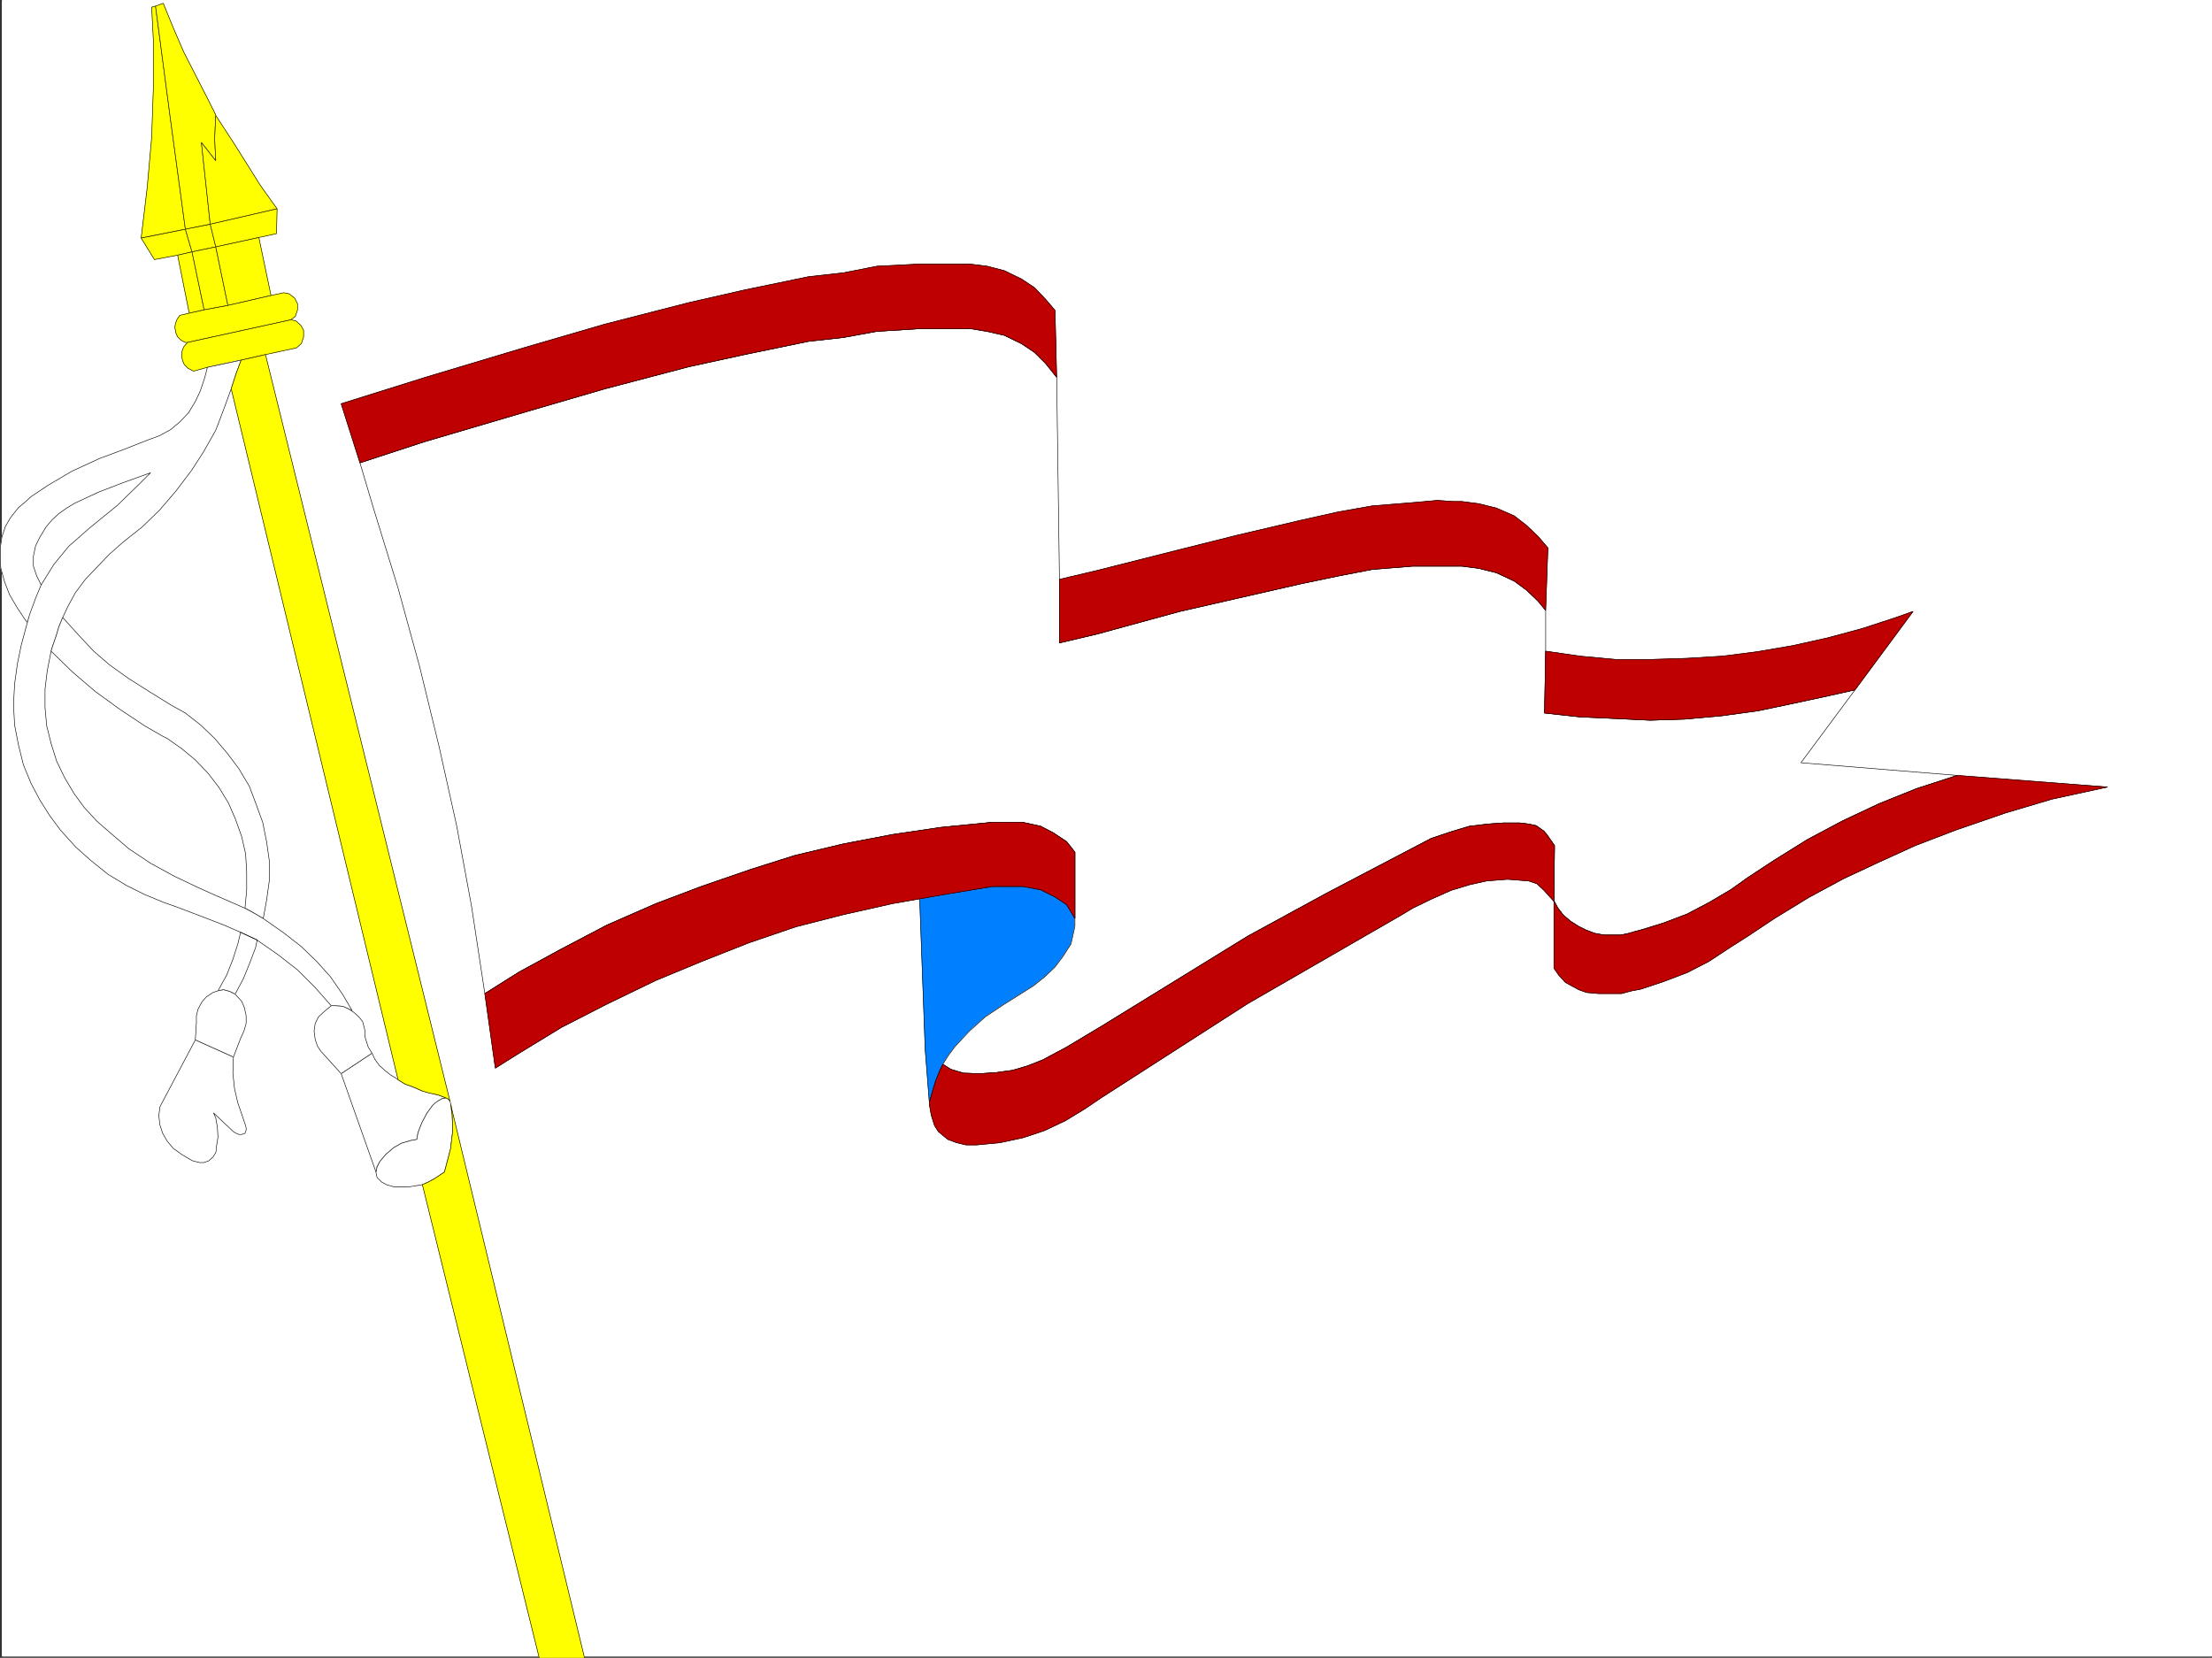
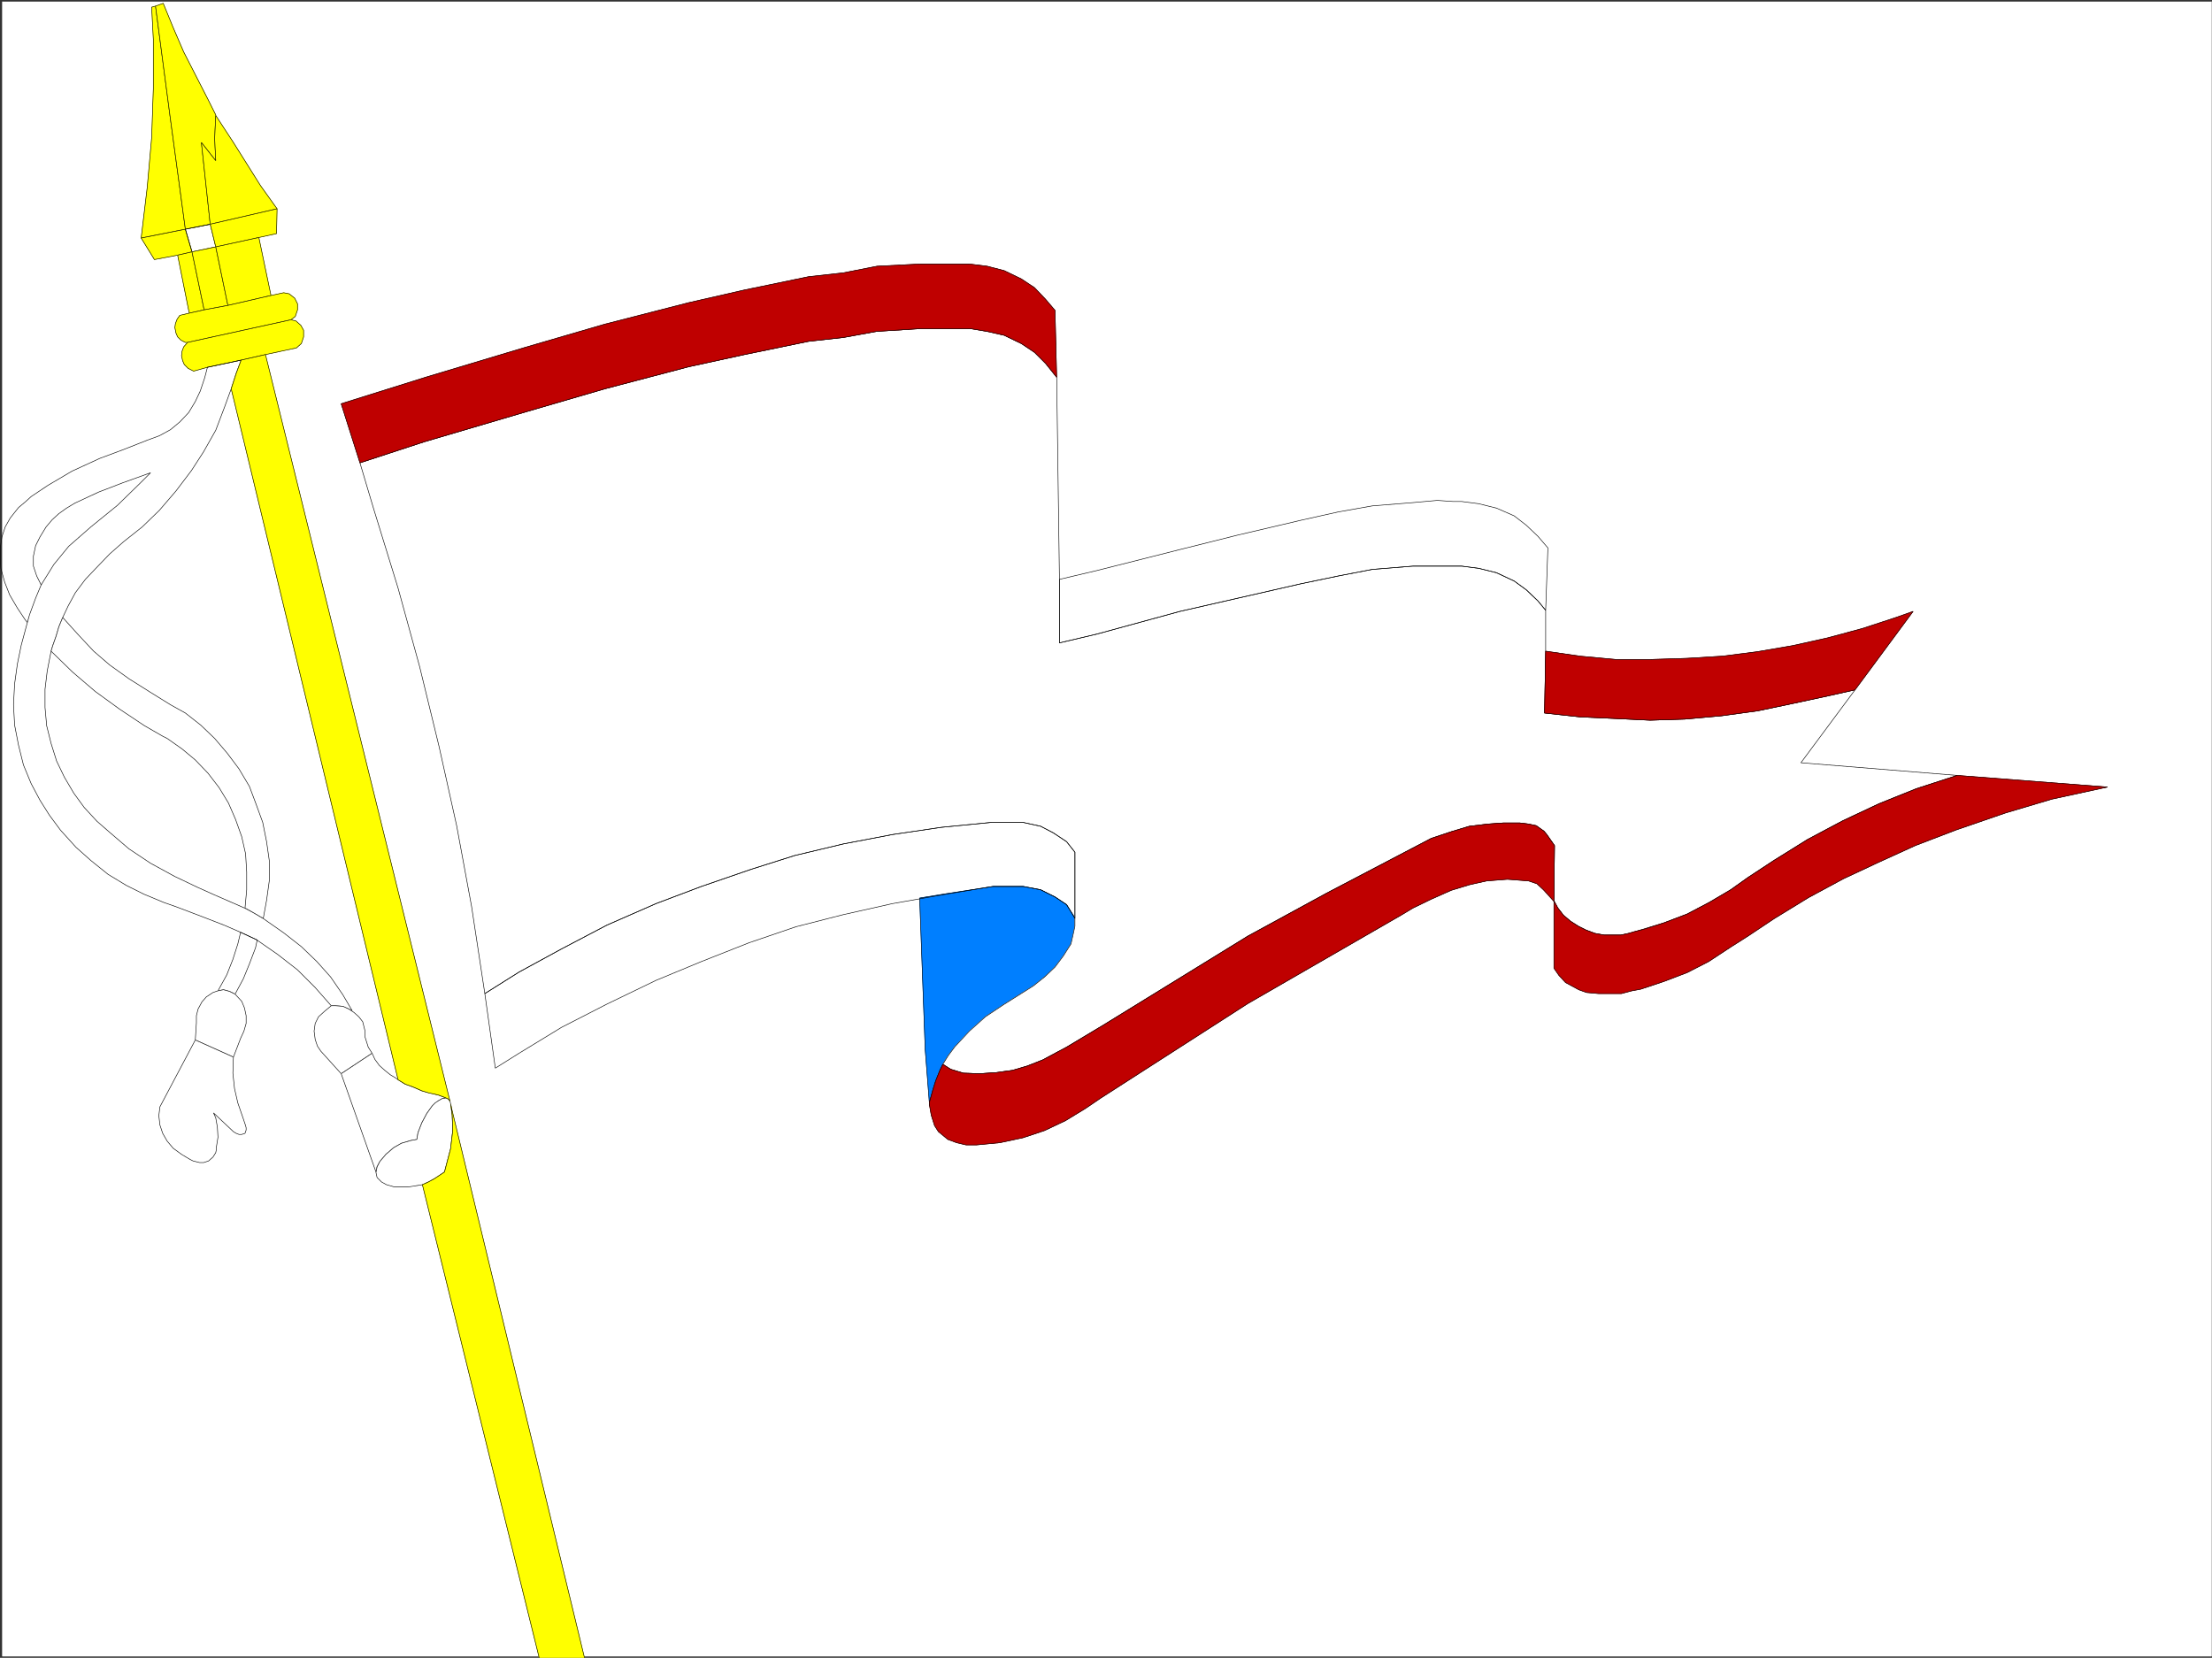
<svg xmlns="http://www.w3.org/2000/svg" width="2999.617" height="2248.25">
  <rect width="100%" height="100%" fill="#333333" stroke="none" />
  <defs>
    <clipPath id="a">
      <path d="M0 0h2997v2244.137H0Zm0 0" />
    </clipPath>
    <clipPath id="b">
      <path d="M570 1495h221v751.09H570Zm0 0" />
    </clipPath>
    <clipPath id="c">
      <path d="M569 1494h222v752.09H569Zm0 0" />
    </clipPath>
  </defs>
-   <path fill="#fff" d="M2.602 2246.297h2997.015V0H2.602Zm0 0" />
  <g clip-path="url(#a)" transform="translate(2.602 2.16)">
    <path fill="#fff" fill-rule="evenodd" stroke="#fff" stroke-linecap="square" stroke-linejoin="bevel" stroke-miterlimit="10" stroke-width=".743" d="M.742 2244.137h2995.531V-2.16H.743Zm0 0" />
  </g>
  <path fill="#007fff" fill-rule="evenodd" stroke="#007fff" stroke-linecap="square" stroke-linejoin="bevel" stroke-miterlimit="10" stroke-width=".743" d="m1260.606 1499.523-5.984-76.402-7.505-205.234 36.715-5.98 62.95-9.739h41.172l23.226 4.496 19.512 9.738 15.715 10.477 11.261 17.988v11.219l-2.265 10.48-3.012 13.489-10.48 16.5-11.22 14.976-14.234 13.488-15.015 11.965-14.23 8.996-26.196 16.461-24.754 16.5-20.215 19.47-20.996 20.96-8.992 12-7.469 11.965-3.754 7.508-5.98 14.976-3.754 11.965-4.496 16.5zm0 0" />
  <path fill="none" stroke="#000" stroke-linecap="square" stroke-linejoin="bevel" stroke-miterlimit="10" stroke-width=".743" d="m1260.606 1499.523-5.984-76.402-7.505-205.234 36.715-5.98 62.95-9.739h41.172l23.226 4.496 19.512 9.738 15.715 10.477 11.261 17.988v11.219l-2.265 10.48-3.012 13.489-10.48 16.5-11.22 14.976-14.234 13.488-15.015 11.965-14.23 8.996-26.196 16.461-24.754 16.5-20.215 19.47-20.996 20.96-8.992 12-7.469 11.965-3.754 7.508-5.98 14.976-3.754 11.965-4.496 16.5zm0 0" />
  <path fill="#ff0" fill-rule="evenodd" stroke="#ff0" stroke-linecap="square" stroke-linejoin="bevel" stroke-miterlimit="10" stroke-width=".743" d="m205.649 9.734 2.265 43.442v67.41l-2.265 65.922-5.985 67.406-8.25 68.895 59.942-11.965-20.996-155.032L210.887 8.25Zm0 0" />
  <path fill="none" stroke="#000" stroke-linecap="square" stroke-linejoin="bevel" stroke-miterlimit="10" stroke-width=".743" d="m205.649 9.734 2.265 43.442v67.41l-2.265 65.922-5.985 67.406-8.25 68.895 59.942-11.965-20.996-155.032L210.887 8.25Zm0 0" />
  <path fill="#ff0" fill-rule="evenodd" stroke="#ff0" stroke-linecap="square" stroke-linejoin="bevel" stroke-miterlimit="10" stroke-width=".743" d="m292.567 155.812-11.262-22.48-32.215-62.914-14.234-32.961-13.488-32.96-10.48 3.753 19.472 147.562 20.996 155.032 33.703-6.762-11.965-110.852 19.473 24.715-1.485-29.953zm0 0" />
  <path fill="none" stroke="#000" stroke-linecap="square" stroke-linejoin="bevel" stroke-miterlimit="10" stroke-width=".743" d="m292.567 155.812-11.262-22.48-32.215-62.914-14.234-32.961-13.488-32.96-10.48 3.753 19.472 147.562 20.996 155.032 33.703-6.762-11.965-110.852 19.473 24.715-1.485-29.953zm0 0" />
  <path fill="#ff0" fill-rule="evenodd" stroke="#ff0" stroke-linecap="square" stroke-linejoin="bevel" stroke-miterlimit="10" stroke-width=".743" d="m273.094 193.23 19.473 24.715-1.485-29.953 1.485-31.437 23.969 36.675 36.714 58.457 22.485 31.438-90.676 20.957zm0 0" />
  <path fill="none" stroke="#000" stroke-linecap="square" stroke-linejoin="bevel" stroke-miterlimit="10" stroke-width=".743" d="m273.094 193.23 19.473 24.715-1.485-29.953 1.485-31.437 23.969 36.675 36.714 58.457 22.485 31.438-90.676 20.957zm0 0" />
  <path fill="#ff0" fill-rule="evenodd" stroke="#ff0" stroke-linecap="square" stroke-linejoin="bevel" stroke-miterlimit="10" stroke-width=".743" d="m260.348 341.539-8.992-30.695-59.942 11.965 17.989 29.207 31.476-5.98zm0 0" />
  <path fill="none" stroke="#000" stroke-linecap="square" stroke-linejoin="bevel" stroke-miterlimit="10" stroke-width=".743" d="m260.348 341.539-8.992-30.695-59.942 11.965 17.989 29.207 31.476-5.98zm0 0" />
-   <path fill="#ff0" fill-rule="evenodd" stroke="#ff0" stroke-linecap="square" stroke-linejoin="bevel" stroke-miterlimit="10" stroke-width=".743" d="m251.356 310.844 33.703-6.762 7.508 30.73-32.219 6.727zm0 0" />
  <path fill="none" stroke="#000" stroke-linecap="square" stroke-linejoin="bevel" stroke-miterlimit="10" stroke-width=".743" d="m251.356 310.844 33.703-6.762 7.508 30.73-32.219 6.727zm0 0" />
  <path fill="#ff0" fill-rule="evenodd" stroke="#ff0" stroke-linecap="square" stroke-linejoin="bevel" stroke-miterlimit="10" stroke-width=".743" d="m285.059 304.082 7.508 30.73 58.457-12.746 23.965-5.238.746-33.703zm0 0" />
  <path fill="none" stroke="#000" stroke-linecap="square" stroke-linejoin="bevel" stroke-miterlimit="10" stroke-width=".743" d="m285.059 304.082 7.508 30.73 58.457-12.746 23.965-5.238.746-33.703zm0 0" />
  <path fill="#ff0" fill-rule="evenodd" stroke="#ff0" stroke-linecap="square" stroke-linejoin="bevel" stroke-miterlimit="10" stroke-width=".743" d="m260.348 341.539-19.469 4.496 15.715 78.668 20.215-4.496zm0 0" />
  <path fill="none" stroke="#000" stroke-linecap="square" stroke-linejoin="bevel" stroke-miterlimit="10" stroke-width=".743" d="m260.348 341.539-19.469 4.496 15.715 78.668 20.215-4.496zm0 0" />
  <path fill="#ff0" fill-rule="evenodd" stroke="#ff0" stroke-linecap="square" stroke-linejoin="bevel" stroke-miterlimit="10" stroke-width=".743" d="m292.567 334.813-32.219 6.726 16.46 78.668 32.22-6.02zm0 0" />
  <path fill="none" stroke="#000" stroke-linecap="square" stroke-linejoin="bevel" stroke-miterlimit="10" stroke-width=".743" d="m292.567 334.813-32.219 6.726 16.46 78.668 32.22-6.02zm0 0" />
  <path fill="#ff0" fill-rule="evenodd" stroke="#ff0" stroke-linecap="square" stroke-linejoin="bevel" stroke-miterlimit="10" stroke-width=".743" d="m292.567 334.813 58.457-12.747 16.46 78.668-58.456 13.454zm0 0" />
  <path fill="none" stroke="#000" stroke-linecap="square" stroke-linejoin="bevel" stroke-miterlimit="10" stroke-width=".743" d="m292.567 334.813 58.457-12.747 16.46 78.668-58.456 13.454zm0 0" />
  <path fill="#ff0" fill-rule="evenodd" stroke="#ff0" stroke-linecap="square" stroke-linejoin="bevel" stroke-miterlimit="10" stroke-width=".743" d="m309.028 414.188 58.457-13.454 17.242-3.75 7.469 1.485 7.504 5.98 3.753 7.508v8.25l-3.007 8.992-5.985 4.5-140.093 30.692h-3.012l-5.98-3.012-4.497-4.496-2.27-5.238-1.484-7.47.743-5.238 2.265-6.023 3.715-5.238 12.746-2.973 20.215-4.496zm0 0" />
  <path fill="none" stroke="#000" stroke-linecap="square" stroke-linejoin="bevel" stroke-miterlimit="10" stroke-width=".743" d="m309.028 414.188 58.457-13.454 17.242-3.75 7.469 1.485 7.504 5.98 3.753 7.508v8.25l-3.007 8.992-5.985 4.5-140.093 30.692h-3.012l-5.98-3.012-4.497-4.496-2.27-5.238-1.484-7.47.743-5.238 2.265-6.023 3.715-5.238 12.746-2.973 20.215-4.496zm0 0" />
  <path fill="#ff0" fill-rule="evenodd" stroke="#ff0" stroke-linecap="square" stroke-linejoin="bevel" stroke-miterlimit="10" stroke-width=".743" d="m408.696 465.875 3.007-8.992v-8.992l-3.75-6.727-6.765-5.98-6.727-1.485-140.093 30.692-5.278 5.984-2.23 5.98-.742 6.02 1.484 6.727 2.27 5.238 5.238 5.242 4.496 2.266 2.972 1.488 18.727-5.242 45.711-9.735 33-7.507 41.953-8.993zm0 0" />
  <path fill="none" stroke="#000" stroke-linecap="square" stroke-linejoin="bevel" stroke-miterlimit="10" stroke-width=".743" d="m408.696 465.875 3.007-8.992v-8.992l-3.75-6.727-6.765-5.98-6.727-1.485-140.093 30.692-5.278 5.984-2.23 5.98-.742 6.02 1.484 6.727 2.27 5.238 5.238 5.242 4.496 2.266 2.972 1.488 18.727-5.242 45.711-9.735 33-7.507 41.953-8.993zm0 0" />
-   <path fill="#fff" fill-rule="evenodd" stroke="#fff" stroke-linecap="square" stroke-linejoin="bevel" stroke-miterlimit="10" stroke-width=".743" d="m320.29 506.344-6.766 20.96-8.992 24.712-11.965 31.472-16.5 29.207-16.461 25.457-20.996 27.723-22.485 26.195-23.222 22.48-25.457 20.216-18.727 16.5-18.73 19.472-14.23 14.977-13.493 17.984-9.773 17.95-7.47 15.757-5.237 12.707-3.754 12.746-4.496 12.746-2.27 7.47-5.238 26.976-2.973 24.715v24.71l2.23 24.712 5.981 23.968 7.508 23.965 10.48 21.742 12.746 21.7 14.23 19.511 17.247 18.688 17.242 15.015 26.195 22.446 29.247 19.468 32.964 17.989 31.473 14.976 21.703 9.735 41.211 17.984 12.746 6.727 12.746 7.507 5.239 3.754 22.484 15.719 23.969 18.727 20.996 20.214 18.726 20.996 16.465 23.97 12.746 21.702-4.496-2.23-8.25-3.754-9.738-.742h-5.98l-21.743-24.711-23.969-23.969-26.976-20.996-26.98-18.73-.743-.743-22.484-10.48-22.48-9.734-26.981-10.477-37.457-14.234-17.203-6.02-26.98-11.223-23.97-11.964-24.75-15.016-23.222-18.687-20.215-17.989-21-23.226-14.973-20.215-12.746-20.211-11.965-22.484-10.52-25.454-6.722-26.98-5.242-26.98-1.523-27.72 1.523-28.425 3.754-26.98 5.238-25.454 7.469-27.722 3.754-13.489 8.25-22.484 7.508-17.945L73.02 765.5l20.254-24.71 29.953-26.24 35.969-29.206 29.953-29.207 15.012-14.977-37.458 13.492-33 12.707-32.218 14.977-11.219 6.762-10.48 7.468-8.993 8.25-8.25 9.735-8.25 13.492-5.984 11.965-3.012 14.23v13.492l4.5 13.489 6.02 12.004-7.508 17.945-8.25 22.484-3.012 10.477-2.969-3.754-10.48-15.715-10.516-17.988-6.726-17.203-5.238-18.73-.747-12.747v-14.976l2.23-14.973 4.497-13.492 6.727-11.961 11.261-14.235 8.992-7.507 8.25-7.47 22.442-15.01 33-19.473 37.46-17.204 32.216-12.003 32.218-12.708 16.461-6.023 15.016-8.21 12.707-10.517 12.004-12.71 8.992-14.973 6.727-14.234 6.023-17.985 3.711-14.234 45.711-9.735zm0 0" />
  <path fill="none" stroke="#000" stroke-linecap="square" stroke-linejoin="bevel" stroke-miterlimit="10" stroke-width=".743" d="m320.29 506.344-6.766 20.96-8.992 24.712-11.965 31.472-16.5 29.207-16.461 25.457-20.996 27.723-22.485 26.195-23.222 22.48-25.457 20.216-18.727 16.5-18.73 19.472-14.23 14.977-13.493 17.984-9.773 17.95-7.47 15.757-5.237 12.707-3.754 12.746-4.496 12.746-2.27 7.47-5.238 26.976-2.973 24.715v24.71l2.23 24.712 5.981 23.968 7.508 23.965 10.48 21.742 12.746 21.7 14.23 19.511 17.247 18.688 17.242 15.015 26.195 22.446 29.247 19.468 32.964 17.989 31.473 14.976 21.703 9.735 41.211 17.984 12.746 6.727 12.746 7.507 5.239 3.754 22.484 15.719 23.969 18.727 20.996 20.214 18.726 20.996 16.465 23.97 12.746 21.702-4.496-2.23-8.25-3.754-9.738-.742h-5.98l-21.743-24.711-23.969-23.969-26.976-20.996-26.98-18.73-.743-.743-22.484-10.48-22.48-9.734-26.981-10.477-37.457-14.234-17.203-6.02-26.98-11.223-23.97-11.964-24.75-15.016-23.222-18.687-20.215-17.989-21-23.226-14.973-20.215-12.746-20.211-11.965-22.484-10.52-25.454-6.722-26.98-5.242-26.98-1.523-27.72 1.523-28.425 3.754-26.98 5.238-25.454 7.469-27.722 3.754-13.489 8.25-22.484 7.508-17.945L73.02 765.5l20.254-24.71 29.953-26.24 35.969-29.206 29.953-29.207 15.012-14.977-37.458 13.492-33 12.707-32.218 14.977-11.219 6.762-10.48 7.468-8.993 8.25-8.25 9.735-8.25 13.492-5.984 11.965-3.012 14.23v13.492l4.5 13.489 6.02 12.004-7.508 17.945-8.25 22.484-3.012 10.477-2.969-3.754-10.48-15.715-10.516-17.988-6.726-17.203-5.238-18.73-.747-12.747v-14.976l2.23-14.973 4.497-13.492 6.727-11.961 11.261-14.235 8.992-7.507 8.25-7.47 22.442-15.01 33-19.473 37.46-17.204 32.216-12.003 32.218-12.708 16.461-6.023 15.016-8.21 12.707-10.517 12.004-12.71 8.992-14.973 6.727-14.234 6.023-17.985 3.711-14.234 45.711-9.735zm0 0" />
  <path fill="#fff" fill-rule="evenodd" stroke="#fff" stroke-linecap="square" stroke-linejoin="bevel" stroke-miterlimit="10" stroke-width=".743" d="m85.024 837.406-5.238 12.707-3.754 12.746-4.496 12.746-2.27 7.47 29.25 28.464 30.691 26.234 33 23.97 33.704 22.445 24.714 14.23 6.02 3.012 20.215 14.23 17.984 14.977 17.246 17.988 14.973 19.469 12.746 20.957 9.738 22.484 8.25 23.227 5.239 23.222 1.484 24.711v23.97l-2.266 24.71 12.004 6.727 12.746 7.507 4.496-24.71 3.754-26.981v-26.195l-3.754-26.239-5.238-26.195-8.992-24.71-8.996-23.97-14.23-23.968-15.758-20.996-17.204-20.215-18.77-17.989-20.956-16.46-20.215-11.258-27.723-17.207-28.504-17.985-26.195-18.73-21.738-18.727-21-22.445zm0 0" />
  <path fill="none" stroke="#000" stroke-linecap="square" stroke-linejoin="bevel" stroke-miterlimit="10" stroke-width=".743" d="m85.024 837.406-5.238 12.707-3.754 12.746-4.496 12.746-2.27 7.47 29.25 28.464 30.691 26.234 33 23.97 33.704 22.445 24.714 14.23 6.02 3.012 20.215 14.23 17.984 14.977 17.246 17.988 14.973 19.469 12.746 20.957 9.738 22.484 8.25 23.227 5.239 23.222 1.484 24.711v23.97l-2.266 24.71 12.004 6.727 12.746 7.507 4.496-24.71 3.754-26.981v-26.195l-3.754-26.239-5.238-26.195-8.992-24.71-8.996-23.97-14.23-23.968-15.758-20.996-17.204-20.215-18.77-17.989-20.956-16.46-20.215-11.258-27.723-17.207-28.504-17.985-26.195-18.73-21.738-18.727-21-22.445zm263.73 437.41-22.484-10.48-3.75 15.719-6.727 20.996-8.25 20.96-11.965 21.7 7.47-1.484 8.25 2.265 7.507 3.715 11.219-20.957 8.25-20.215 8.25-21.738 2.23-10.48v.742" />
  <path fill="#fff" fill-rule="evenodd" stroke="#fff" stroke-linecap="square" stroke-linejoin="bevel" stroke-miterlimit="10" stroke-width=".743" d="m303.047 1342.227-7.469 1.484-6.765 2.27-8.992 5.98-5.98 6.766-5.243 9.734-2.266 8.953v9.777l-1.488 23.184 51.692 23.227 9.734-25.454 4.5-9.738 3.008-10.476v-10.52l-2.266-10.477-3.715-8.996-8.992-9.734-7.508-3.715zm0 0" />
  <path fill="none" stroke="#000" stroke-linecap="square" stroke-linejoin="bevel" stroke-miterlimit="10" stroke-width=".743" d="m303.047 1342.227-7.469 1.484-6.765 2.27-8.992 5.98-5.98 6.766-5.243 9.734-2.266 8.953v9.777l-1.488 23.184 51.692 23.227 9.734-25.454 4.5-9.738 3.008-10.476v-10.52l-2.266-10.477-3.715-8.996-8.992-9.734-7.508-3.715zm0 0" />
  <path fill="#fff" fill-rule="evenodd" stroke="#fff" stroke-linecap="square" stroke-linejoin="bevel" stroke-miterlimit="10" stroke-width=".743" d="m316.536 1433.602-.743 21.738 2.227 20.96 4.5 19.47 7.504 21.742 3.012 8.992.742 2.973v3.007l-1.524 4.496-4.457 1.489h-3.754l-3.754-1.489-3.753-2.265-26.981-25.453 3.012 6.722 2.23 12.747.781 13.492-2.269 14.23v2.973l-.742 3.754-3.754 6.02-5.98 5.241-6.766 2.227h-5.239l-8.992-2.227-4.496-2.27-11.222-6.726-11.262-8.25-8.211-9.734-6.02-10.48-3.754-11.258-1.488-12.707 1.488-12.004 47.973-90.637zm0 0" />
  <path fill="none" stroke="#000" stroke-linecap="square" stroke-linejoin="bevel" stroke-miterlimit="10" stroke-width=".743" d="m316.536 1433.602-.743 21.738 2.227 20.96 4.5 19.47 7.504 21.742 3.012 8.992.742 2.973v3.007l-1.524 4.496-4.457 1.489h-3.754l-3.754-1.489-3.753-2.265-26.981-25.453 3.012 6.722 2.23 12.747.781 13.492-2.269 14.23v2.973l-.742 3.754-3.754 6.02-5.98 5.241-6.766 2.227h-5.239l-8.992-2.227-4.496-2.27-11.222-6.726-11.262-8.25-8.211-9.734-6.02-10.48-3.754-11.258-1.488-12.707 1.488-12.004 47.973-90.637zm0 0" />
  <path fill="#fff" fill-rule="evenodd" stroke="#fff" stroke-linecap="square" stroke-linejoin="bevel" stroke-miterlimit="10" stroke-width=".743" d="m473.133 1368.46-8.25-3.753-9.738-.742h-5.98l-8.997 7.469-8.25 7.507-4.496 8.993-1.484 10.476 1.484 11.223 3.012 8.992 4.496 6.766 27.723 30.695 41.953-27.723-5.238-8.25-4.497-14.234v-8.211l-3.011-12.004-5.239-6.723-6.726-5.984zm0 0" />
  <path fill="none" stroke="#000" stroke-linecap="square" stroke-linejoin="bevel" stroke-miterlimit="10" stroke-width=".743" d="m473.133 1368.46-8.25-3.753-9.738-.742h-5.98l-8.997 7.469-8.25 7.507-4.496 8.993-1.484 10.476 1.484 11.223 3.012 8.992 4.496 6.766 27.723 30.695 41.953-27.723-5.238-8.25-4.497-14.234v-8.211l-3.011-12.004-5.239-6.723-6.726-5.984zm0 0" />
  <path fill="#fff" fill-rule="evenodd" stroke="#fff" stroke-linecap="square" stroke-linejoin="bevel" stroke-miterlimit="10" stroke-width=".743" d="m586.286 1499.523-7.508 10.48-6.762 12.747-5.238 13.488-1.489 8.992-8.25 1.489-12.746 3.754-10.48 5.98-10.477 8.992-8.25 9.739-3.754 6.722-1.484 7.508-47.195-133.328 41.953-27.723 3.754 8.25 5.984 8.25 7.504 6.723 7.469 5.984 7.508 4.496 3.011 2.27 9.735 5.98 10.48 3.754 11.965 5.239 5.277 1.488 6.727 1.484 5.238 1.524 6.024 1.488 9.734 3.754-5.238.742-5.282 3.012-3.714 2.968zm0 0" />
  <path fill="none" stroke="#000" stroke-linecap="square" stroke-linejoin="bevel" stroke-miterlimit="10" stroke-width=".743" d="m586.286 1499.523-7.508 10.48-6.762 12.747-5.238 13.488-1.489 8.992-8.25 1.489-12.746 3.754-10.48 5.98-10.477 8.992-8.25 9.739-3.754 6.722-1.484 7.508-47.195-133.328 41.953-27.723 3.754 8.25 5.984 8.25 7.504 6.723 7.469 5.984 7.508 4.496 3.011 2.27 9.735 5.98 10.48 3.754 11.965 5.239 5.277 1.488 6.727 1.484 5.238 1.524 6.024 1.488 9.734 3.754-5.238.742-5.282 3.012-3.714 2.968zm0 0" />
  <path fill="#fff" fill-rule="evenodd" stroke="#fff" stroke-linecap="square" stroke-linejoin="bevel" stroke-miterlimit="10" stroke-width=".743" d="m610.254 1493.543-2.265-3.012-2.973-1.484-5.238.742-5.282 3.012-4.496 2.968-3.714 3.754-7.508 10.48-6.762 12.747-5.238 13.488-1.489 8.992-8.25 1.489-12.746 3.754-10.48 5.98-10.477 8.992-8.25 9.739-3.754 7.468-1.484 7.504 1.484 6.727 6.02 6.023 6.726 3.715 10.48 3.008h19.509l18.73-3.008 8.211-3.715 8.25-4.5 13.488-8.992 8.25-31.473 3.012-25.457-.781-16.5v-5.98l-.742-5.242-.742-5.239zm0 0" />
  <path fill="none" stroke="#000" stroke-linecap="square" stroke-linejoin="bevel" stroke-miterlimit="10" stroke-width=".743" d="m610.254 1493.543-2.265-3.012-2.973-1.484-5.238.742-5.282 3.012-4.496 2.968-3.714 3.754-7.508 10.48-6.762 12.747-5.238 13.488-1.489 8.992-8.25 1.489-12.746 3.754-10.48 5.98-10.477 8.992-8.25 9.739-3.754 7.468-1.484 7.504 1.484 6.727 6.02 6.023 6.726 3.715 10.48 3.008h19.509l18.73-3.008 8.211-3.715 8.25-4.5 13.488-8.992 8.25-31.473 3.012-25.457-.781-16.5v-5.98l-.742-5.242-.742-5.239zm0 0" />
  <path fill="#ff0" fill-rule="evenodd" stroke="#ff0" stroke-linecap="square" stroke-linejoin="bevel" stroke-miterlimit="10" stroke-width=".743" d="M610.254 1493.543 360.016 480.852l-33 7.507-6.727 17.985-6.765 20.96 226.312 937.032 9.735 5.98 10.48 3.754 11.965 5.239 9.773 2.972 7.47 1.524 6.023 1.488 9.734 3.754 2.973 1.484zm0 0" />
  <path fill="none" stroke="#000" stroke-linecap="square" stroke-linejoin="bevel" stroke-miterlimit="10" stroke-width=".743" d="M610.254 1493.543 360.016 480.852l-33 7.507-6.727 17.985-6.765 20.96 226.312 937.032 9.735 5.98 10.48 3.754 11.965 5.239 9.773 2.972 7.47 1.524 6.023 1.488 9.734 3.754 2.973 1.484zm0 0" />
  <g clip-path="url(#b)" transform="translate(2.602 2.16)">
    <path fill="#ff0" fill-rule="evenodd" d="m611.406 1530.324-3.011 25.457-8.25 31.473-13.489 8.992-8.25 4.5-8.21 3.715 158.824 643.426h61.425l-182.05-752.75 2.23 15.719zm0 0" />
  </g>
  <g fill="none" stroke-linecap="square" stroke-linejoin="bevel" stroke-miterlimit="10" stroke-width=".743" clip-path="url(#c)" transform="translate(2.602 2.16)">
    <path stroke="#ff0" d="m611.406 1530.324-3.011 25.457-8.25 31.473-13.489 8.992-8.25 4.5-8.21 3.715 158.824 643.426h61.425l-182.05-752.75 2.23 15.718zm0 0" />
    <path stroke="#000" d="m611.406 1530.324-3.011 25.457-8.25 31.473-13.489 8.992-8.25 4.5-8.21 3.715 158.824 643.426h61.425l-182.05-752.75 2.23 15.718zm0 0" />
  </g>
  <path fill="#fff" fill-rule="evenodd" stroke="#fff" stroke-linecap="square" stroke-linejoin="bevel" stroke-miterlimit="10" stroke-width=".743" d="m1278.59 1443.336 10.48 6.766 17.243 5.238 22.484.746 21.7-1.488 22.48-3.012 20.254-5.98 20.96-8.25 19.47-10.481 12.746-6.762 48.718-29.207 197.028-121.328 107.172-58.418 141.582-74.172 26.98-8.992 24.75-7.469 25.453-3.011 20.996-1.485h21.7l12.003 1.485 10.48 2.27 5.24 3.753 5.276 3.715 3.715 4.496 10.52 14.977-.781 74.914 5.277 9.734 7.469 9.738 9.734 8.25 10.52 6.723 10.476 5.242 11.965 4.496 12.746 2.266h22.484l14.231-3.008 12.004-3.754 32.219-9.738 31.476-11.965 29.95-15.754 29.21-17.207 23.223-16.5 35.23-23.183 45.707-28.465 47.938-25.496 49.461-23.223 50.203-20.215 55.445-17.988-212.039-17.203 73.43-98.883-36.715 8.25-48.719 10.476-46.449 9.739-48.68 6.761-50.207 4.496-47.19 1.489-46.454-2.27-48.719-2.226-47.933-5.243 1.484-83.906v-55.406l-10.48-12.746-15.754-14.977-16.461-12.004-23.97-11.218-24.007-5.985-23.227-3.008h-65.921l-55.446 4.497-46.449 8.992-50.207 10.476-164.102 37.461-112.37 30.692-50.95 12.004v-86.137l-3.754-274.13-14.972-18.73-14.977-14.976-17.988-12.004-23.223-11.219-23.226-5.242-22.485-3.754h-68.187l-59.2 3.754-44.964 8.25-47.192 5.242-86.922 17.946-75.656 16.5-113.898 29.953-107.88 31.472-137.12 40.43-86.922 28.465 18.73 62.914 33 107.094 29.207 106.39 26.239 107.836 23.964 107.88 20.215 109.362 17.989 118.317 46.449-29.207 57.71-31.438 61.426-32.218 66.668-29.208 61.465-23.226 67.407-23.227 59.199-18.726 65.922-15.719 66.707-12.746 65.922-9.734 68.187-6.727h42.7l23.968 5.238 17.242 8.992 17.985 11.965 11.261 14.235v100.367l-2.265 10.48-3.012 13.489-10.48 16.5-11.22 14.976-14.234 13.488-15.015 11.965-14.23 8.996-26.196 16.461-24.754 16.5-21.7 19.47-19.51 20.96-8.993 12zm0 0" />
  <path fill="none" stroke="#000" stroke-linecap="square" stroke-linejoin="bevel" stroke-miterlimit="10" stroke-width=".743" d="m1278.59 1443.336 10.48 6.766 17.243 5.238 22.484.746 21.7-1.488 22.48-3.012 20.254-5.98 20.96-8.25 19.47-10.481 12.746-6.762 48.718-29.207 197.028-121.328 107.172-58.418 141.582-74.172 26.98-8.992 24.75-7.469 25.453-3.011 20.996-1.485h21.7l12.003 1.485 10.48 2.27 5.24 3.753 5.276 3.715 3.715 4.496 10.52 14.977-.781 74.914 5.277 9.734 7.469 9.738 9.734 8.25 10.52 6.723 10.476 5.242 11.965 4.496 12.746 2.266h22.484l14.231-3.008 12.004-3.754 32.219-9.738 31.476-11.965 29.95-15.754 29.21-17.207 23.223-16.5 35.23-23.183 45.707-28.465 47.938-25.496 49.461-23.223 50.203-20.215 55.445-17.988-212.039-17.203 73.43-98.883-36.715 8.25-48.719 10.476-46.449 9.739-48.68 6.761-50.207 4.496-47.19 1.489-46.454-2.27-48.719-2.226-47.933-5.243 1.484-83.906v-55.406l-10.48-12.746-15.754-14.977-16.461-12.004-23.97-11.218-24.007-5.985-23.227-3.008h-65.921l-55.446 4.497-46.449 8.992-50.207 10.476-164.102 37.461-112.37 30.692-50.95 12.004v-86.137l-3.754-274.13-14.972-18.73-14.977-14.976-17.988-12.004-23.223-11.219-23.226-5.242-22.485-3.754h-68.187l-59.2 3.754-44.964 8.25-47.192 5.242-86.922 17.946-75.656 16.5-113.898 29.953-107.88 31.472-137.12 40.43-86.922 28.465 18.73 62.914 33 107.094 29.207 106.39 26.239 107.836 23.964 107.88 20.215 109.362 17.989 118.317 46.449-29.207 57.71-31.438 61.426-32.218 66.668-29.208 61.465-23.226 67.407-23.227 59.199-18.726 65.922-15.719 66.707-12.746 65.922-9.734 68.187-6.727h42.7l23.968 5.238 17.242 8.992 17.985 11.965 11.261 14.235v100.367l-2.265 10.48-3.012 13.489-10.48 16.5-11.22 14.976-14.234 13.488-15.015 11.965-14.23 8.996-26.196 16.461-24.754 16.5-21.7 19.47-19.51 20.96-8.993 12zm0 0" />
  <path fill="#bf0000" fill-rule="evenodd" stroke="#bf0000" stroke-linecap="square" stroke-linejoin="bevel" stroke-miterlimit="10" stroke-width=".743" d="m1432.918 511.586-2.226-90.637-12.746-14.972-14.977-15.758-17.988-11.965-23.223-11.223-23.226-6.02-23.97-2.972h-66.702l-58.457 2.973-45.707 8.992-47.192 5.238-86.922 17.988-75.656 17.243-113.898 29.207-107.88 31.437-134.855 40.469-114.64 35.93 25.453 80.156 86.922-28.465 137.12-40.43 107.88-31.472 113.898-29.953 75.656-16.5 86.922-17.946 47.192-5.242 44.964-8.25 59.2-3.754h68.187l22.485 3.754 23.226 5.242 23.223 11.219 17.988 12.004 14.977 14.976zm0 0" />
  <path fill="none" stroke="#000" stroke-linecap="square" stroke-linejoin="bevel" stroke-miterlimit="10" stroke-width=".743" d="m1432.918 511.586-2.226-90.637-12.746-14.972-14.977-15.758-17.988-11.965-23.223-11.223-23.226-6.02-23.97-2.972h-66.702l-58.457 2.973-45.707 8.992-47.192 5.238-86.922 17.988-75.656 17.243-113.898 29.207-107.88 31.437-134.855 40.469-114.64 35.93 25.453 80.156 86.922-28.465 137.12-40.43 107.88-31.472 113.898-29.953 75.656-16.5 86.922-17.946 47.192-5.242 44.964-8.25 59.2-3.754h68.187l22.485 3.754 23.226 5.242 23.223 11.219 17.988 12.004 14.977 14.976zm0 0" />
-   <path fill="#bf0000" fill-rule="evenodd" stroke="#bf0000" stroke-linecap="square" stroke-linejoin="bevel" stroke-miterlimit="10" stroke-width=".743" d="M1436.672 785.715v86.137l50.95-12.004 112.37-30.692 164.102-37.46 50.207-10.477 46.45-8.992 55.445-4.497h65.922l23.226 3.008 24.008 5.985 23.969 11.218 16.46 12.004 15.755 14.977 10.48 12.746 3.012-84.652-13.492-15.715-15.754-14.977-16.461-12.746-23.97-10.48-24.007-5.98-23.227-3.013h-11.964l-20.996-1.484-32.961 2.969-55.446 4.496-46.449 8.254-50.207 11.219-86.176 20.214-77.926 19.512-112.37 28.426zm0 0" />
  <path fill="none" stroke="#000" stroke-linecap="square" stroke-linejoin="bevel" stroke-miterlimit="10" stroke-width=".743" d="M1436.672 785.715v86.137l50.95-12.004 112.37-30.692 164.102-37.46 50.207-10.477 46.45-8.992 55.445-4.497h65.922l23.226 3.008 24.008 5.985 23.969 11.218 16.46 12.004 15.755 14.977 10.48 12.746 3.012-84.652-13.492-15.715-15.754-14.977-16.461-12.746-23.97-10.48-24.007-5.98-23.227-3.013h-11.964l-20.996-1.484-32.961 2.969-55.446 4.496-46.449 8.254-50.207 11.219-86.176 20.214-77.926 19.512-112.37 28.426zm0 0" />
  <path fill="#bf0000" fill-rule="evenodd" stroke="#bf0000" stroke-linecap="square" stroke-linejoin="bevel" stroke-miterlimit="10" stroke-width=".743" d="m2142.465 972.223 48.719 2.226 46.453 2.27 47.191-1.489 49.461-4.496 49.426-6.761 46.45-9.739 48.718-10.476 36.715-8.25 78.668-106.352-23.223 8.25-45.71 14.973-47.192 12.746-47.195 10.48-47.977 8.211-47.191 6.024-48.72 2.969-48.679 1.527h-47.195l-48.719-4.496-46.449-6.766-1.484 83.906zm0 0" />
  <path fill="none" stroke="#000" stroke-linecap="square" stroke-linejoin="bevel" stroke-miterlimit="10" stroke-width=".743" d="m2142.465 972.223 48.719 2.226 46.453 2.27 47.191-1.489 49.461-4.496 49.426-6.761 46.45-9.739 48.718-10.476 36.715-8.25 78.668-106.352-23.223 8.25-45.71 14.973-47.192 12.746-47.195 10.48-47.977 8.211-47.191 6.024-48.72 2.969-48.679 1.527h-47.195l-48.719-4.496-46.449-6.766-1.484 83.906zm0 0" />
-   <path fill="#bf0000" fill-rule="evenodd" stroke="#bf0000" stroke-linecap="square" stroke-linejoin="bevel" stroke-miterlimit="10" stroke-width=".743" d="M1457.668 1245.61v-89.891l-11.261-14.235-17.985-11.964-17.242-8.993-23.969-5.238h-42.699l-68.187 6.727-65.922 9.734-66.707 12.746-65.922 15.719-59.2 18.726-67.406 23.227-61.465 23.227-66.667 29.207-61.426 32.218-57.711 31.438-46.45 29.207 14.231 101.113 32.219-20.215 57.71-35.191 61.427-31.477 66.667-32.218 61.465-25.454 64.438-25.453 63.691-21.738 64.399-16.46 66.707-14.977 72.683-12.747 62.914-10.48h41.211l23.969 4.496 19.512 9.738 15.715 10.477zm0 0" />
  <path fill="none" stroke="#000" stroke-linecap="square" stroke-linejoin="bevel" stroke-miterlimit="10" stroke-width=".743" d="M1457.668 1245.61v-89.891l-11.261-14.235-17.985-11.964-17.242-8.993-23.969-5.238h-42.699l-68.187 6.727-65.922 9.734-66.707 12.746-65.922 15.719-59.2 18.726-67.406 23.227-61.465 23.227-66.667 29.207-61.426 32.218-57.711 31.438-46.45 29.207 14.231 101.113 32.219-20.215 57.71-35.191 61.427-31.477 66.667-32.218 61.465-25.454 64.438-25.453 63.691-21.738 64.399-16.46 66.707-14.977 72.683-12.747 62.914-10.48h41.211l23.969 4.496 19.512 9.738 15.715 10.477zm0 0" />
  <path fill="#bf0000" fill-rule="evenodd" stroke="#bf0000" stroke-linecap="square" stroke-linejoin="bevel" stroke-miterlimit="10" stroke-width=".743" d="m1278.59 1443.336-3.754 7.508-5.98 14.976-3.754 11.965-4.496 16.5v5.238l2.226 12.746 4.5 14.235 5.239 8.21 12.746 10.517 12.004 4.46 12.746 3.008h14.234l31.434-3.008 31.476-6.726 29.246-9.738 28.465-13.489 26.98-16.46 20.958-14.231 199.293-128.094 209.066-120.582 14.977-8.996 24.71-11.965 26.981-12.004 24.75-7.504 23.223-5.242 28.465-2.226 28.464 2.226 11.223 3.754 8.992 8.25 14.235 15.719.78-75.656-10.519-14.977-3.714-4.496-5.278-3.715-5.238-3.754-10.48-2.27-12.004-1.484h-21.7l-20.996 1.485-25.453 3.011-24.75 7.47-26.98 8.991-141.582 74.172-107.172 58.418-197.028 121.328-48.718 29.207-12.747 6.762-19.468 10.48-20.961 8.25-20.254 5.98-22.48 3.013-21.7 1.488-22.484-.746-17.242-5.238zm0 0" />
  <path fill="none" stroke="#000" stroke-linecap="square" stroke-linejoin="bevel" stroke-miterlimit="10" stroke-width=".743" d="m1278.59 1443.336-3.754 7.508-5.98 14.976-3.754 11.965-4.496 16.5v5.238l2.226 12.746 4.5 14.235 5.239 8.21 12.746 10.517 12.004 4.46 12.746 3.008h14.234l31.434-3.008 31.476-6.726 29.246-9.738 28.465-13.489 26.98-16.46 20.958-14.231 199.293-128.094 209.066-120.582 14.977-8.996 24.71-11.965 26.981-12.004 24.75-7.504 23.223-5.242 28.465-2.226 28.464 2.226 11.223 3.754 8.992 8.25 14.235 15.719.78-75.656-10.519-14.977-3.714-4.496-5.278-3.715-5.238-3.754-10.48-2.27-12.004-1.484h-21.7l-20.996 1.485-25.453 3.011-24.75 7.47-26.98 8.991-141.582 74.172-107.172 58.418-197.028 121.328-48.718 29.207-12.747 6.762-19.468 10.48-20.961 8.25-20.254 5.98-22.48 3.013-21.7 1.488-22.484-.746-17.242-5.238zm0 0" />
  <path fill="#bf0000" fill-rule="evenodd" stroke="#bf0000" stroke-linecap="square" stroke-linejoin="bevel" stroke-miterlimit="10" stroke-width=".743" d="m2598.762 1069.582-50.203 20.215-49.461 23.223-47.938 25.496-45.706 28.465-35.231 23.183-23.223 16.5-29.21 17.207-29.95 15.754-31.476 11.965-28.465 8.996-12.004 3.008-7.504 2.23-10.48 2.266h-22.485l-12.746-2.266-11.965-4.496-10.476-5.242-10.52-6.723-9.734-8.25-7.469-9.738-5.277-9.734v91.375l6.761 9.738 8.996 9.734 17.985 9.739 10.48 3.754 16.5 1.484h30.692l14.234-3.754 12.004-2.23 31.473-10.477L2287.84 1319l29.207-14.977 30.735-20.214 22.441-14.23 35.973-23.97 46.453-28.464 47.23-25.454 46.453-21.742 50.946-23.222 54.699-20.961 67.41-23.223 62.95-18.73 75.66-16.461-203.79-15.758zm0 0" />
  <path fill="none" stroke="#000" stroke-linecap="square" stroke-linejoin="bevel" stroke-miterlimit="10" stroke-width=".743" d="m2598.762 1069.582-50.203 20.215-49.461 23.223-47.938 25.496-45.706 28.465-35.231 23.183-23.223 16.5-29.21 17.207-29.95 15.754-31.476 11.965-28.465 8.996-12.004 3.008-7.504 2.23-10.48 2.266h-22.485l-12.746-2.266-11.965-4.496-10.476-5.242-10.52-6.723-9.734-8.25-7.469-9.738-5.277-9.734v91.375l6.761 9.738 8.996 9.734 17.985 9.739 10.48 3.754 16.5 1.484h30.692l14.234-3.754 12.004-2.23 31.473-10.477L2287.84 1319l29.207-14.977 30.735-20.214 22.441-14.23 35.973-23.97 46.453-28.464 47.23-25.454 46.453-21.742 50.946-23.222 54.699-20.961 67.41-23.223 62.95-18.73 75.66-16.461-203.79-15.758zm0 0" />
</svg>